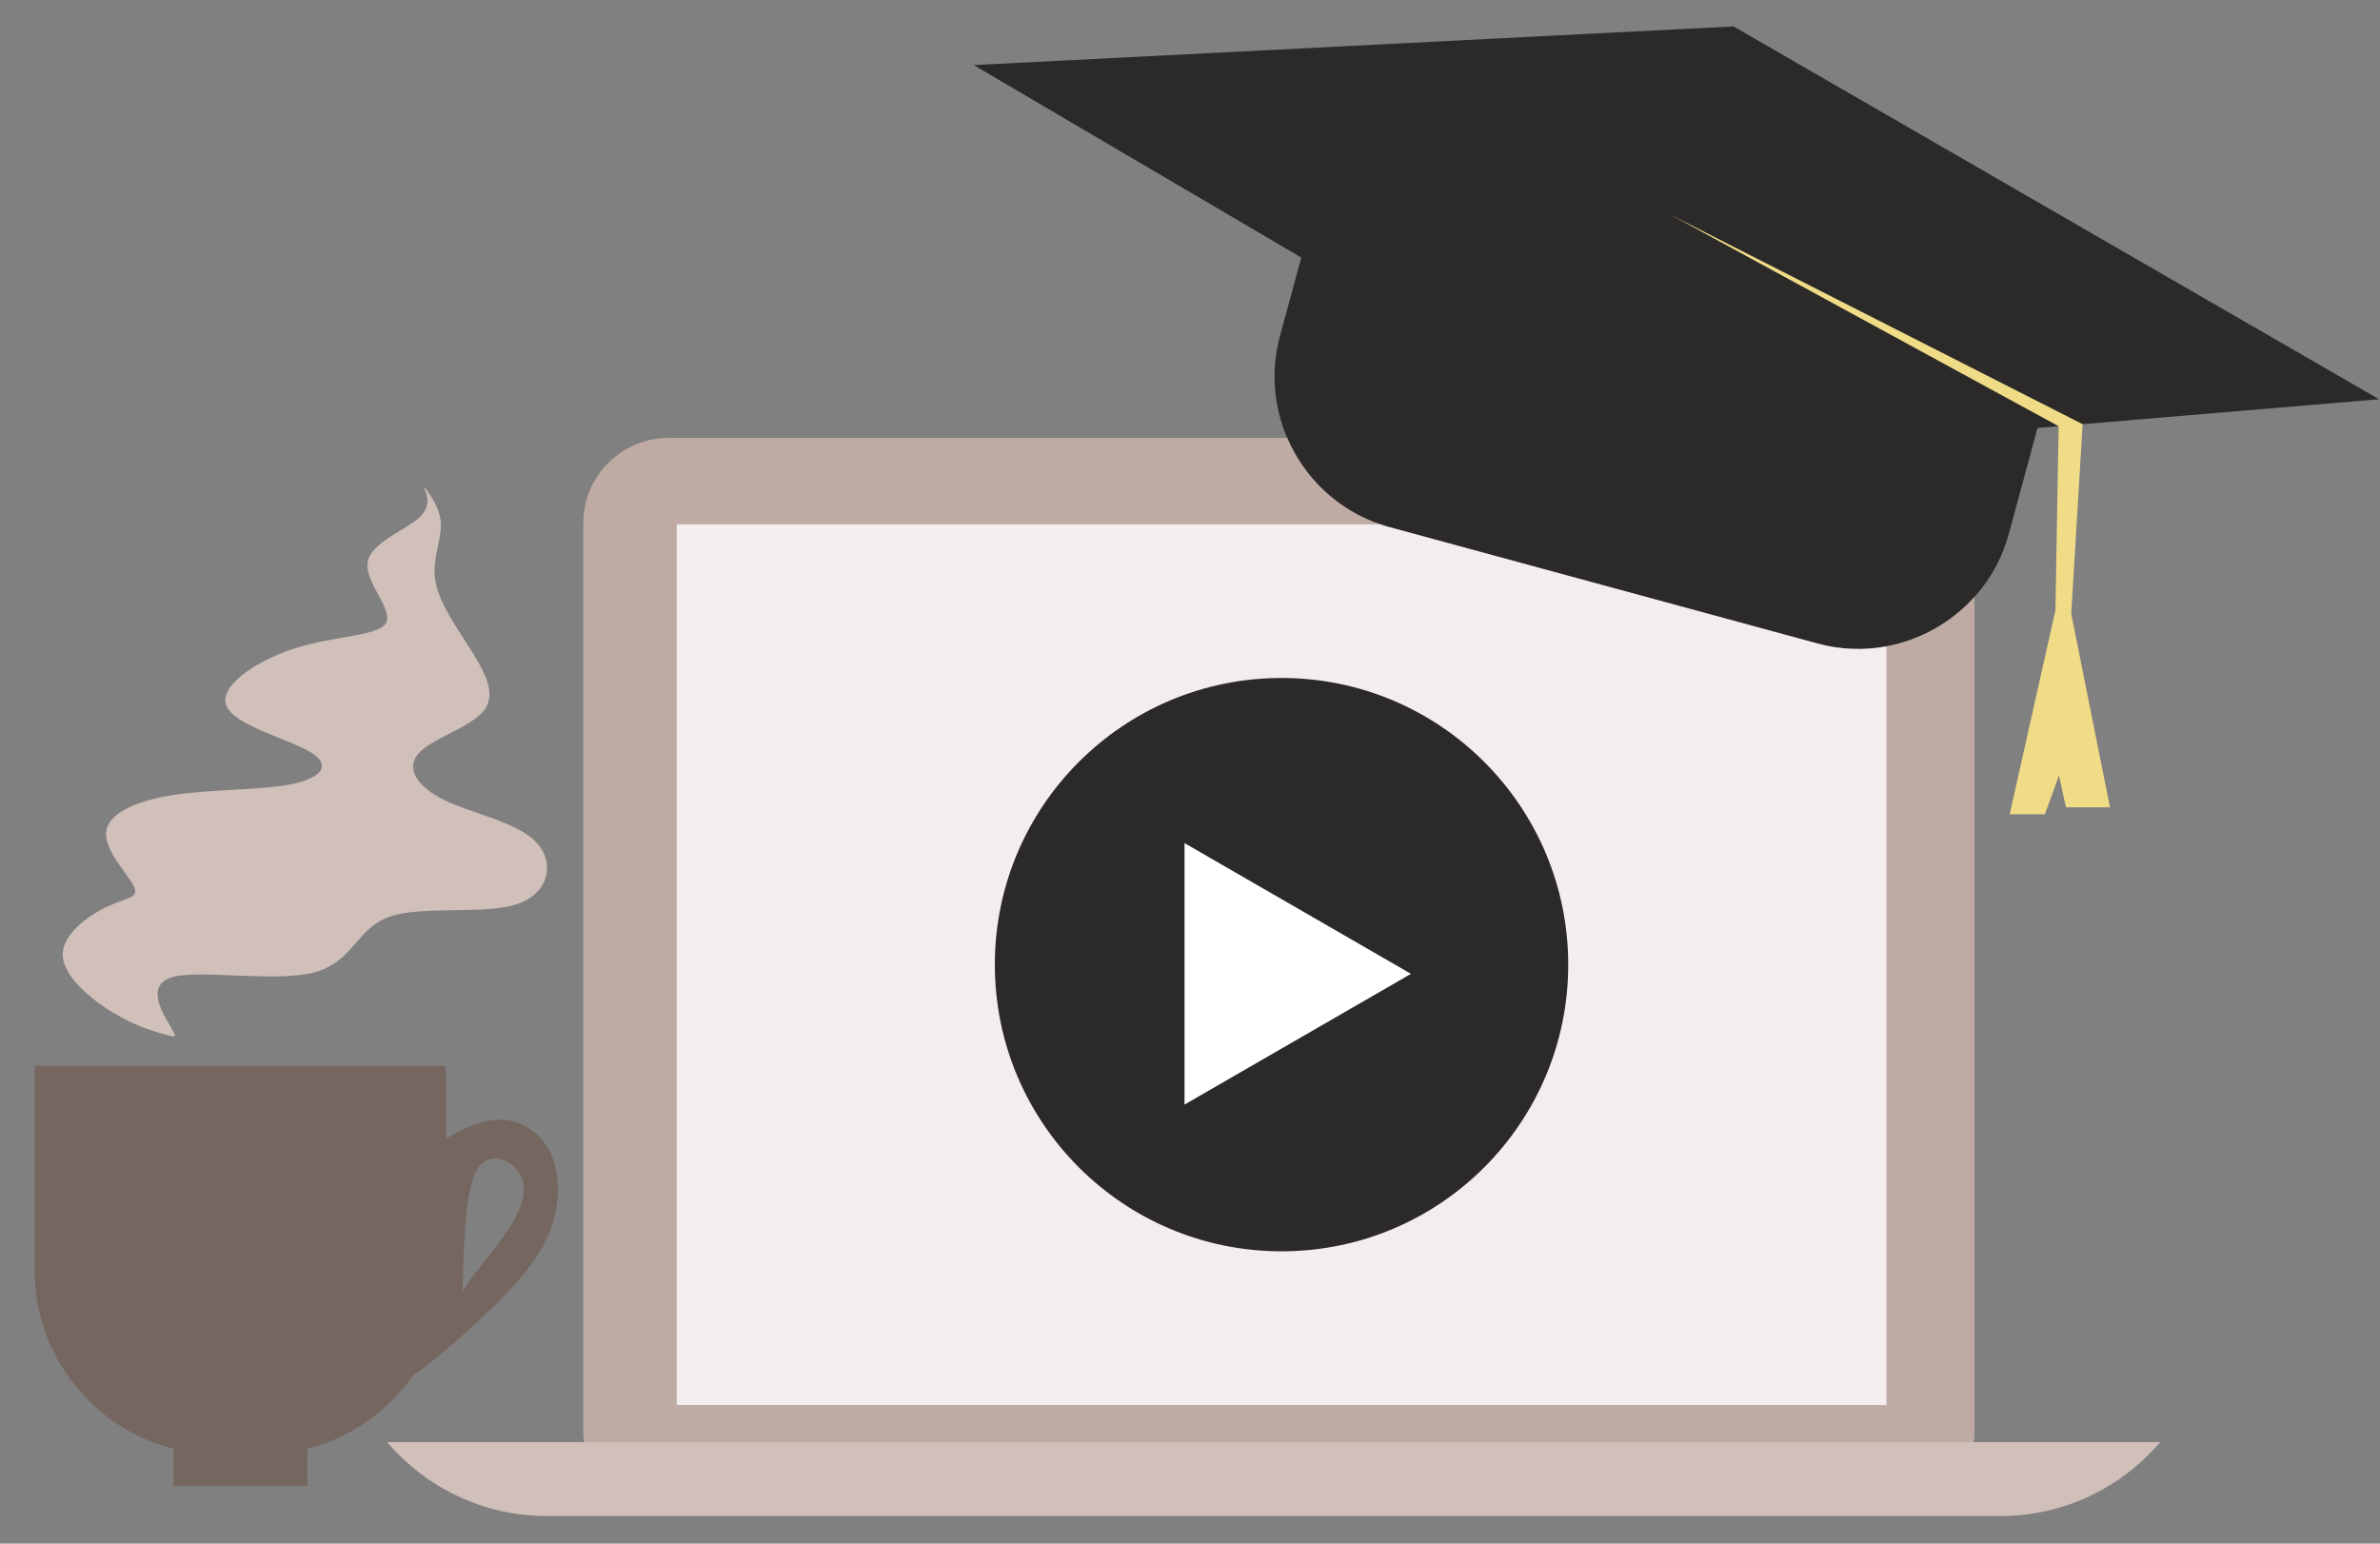
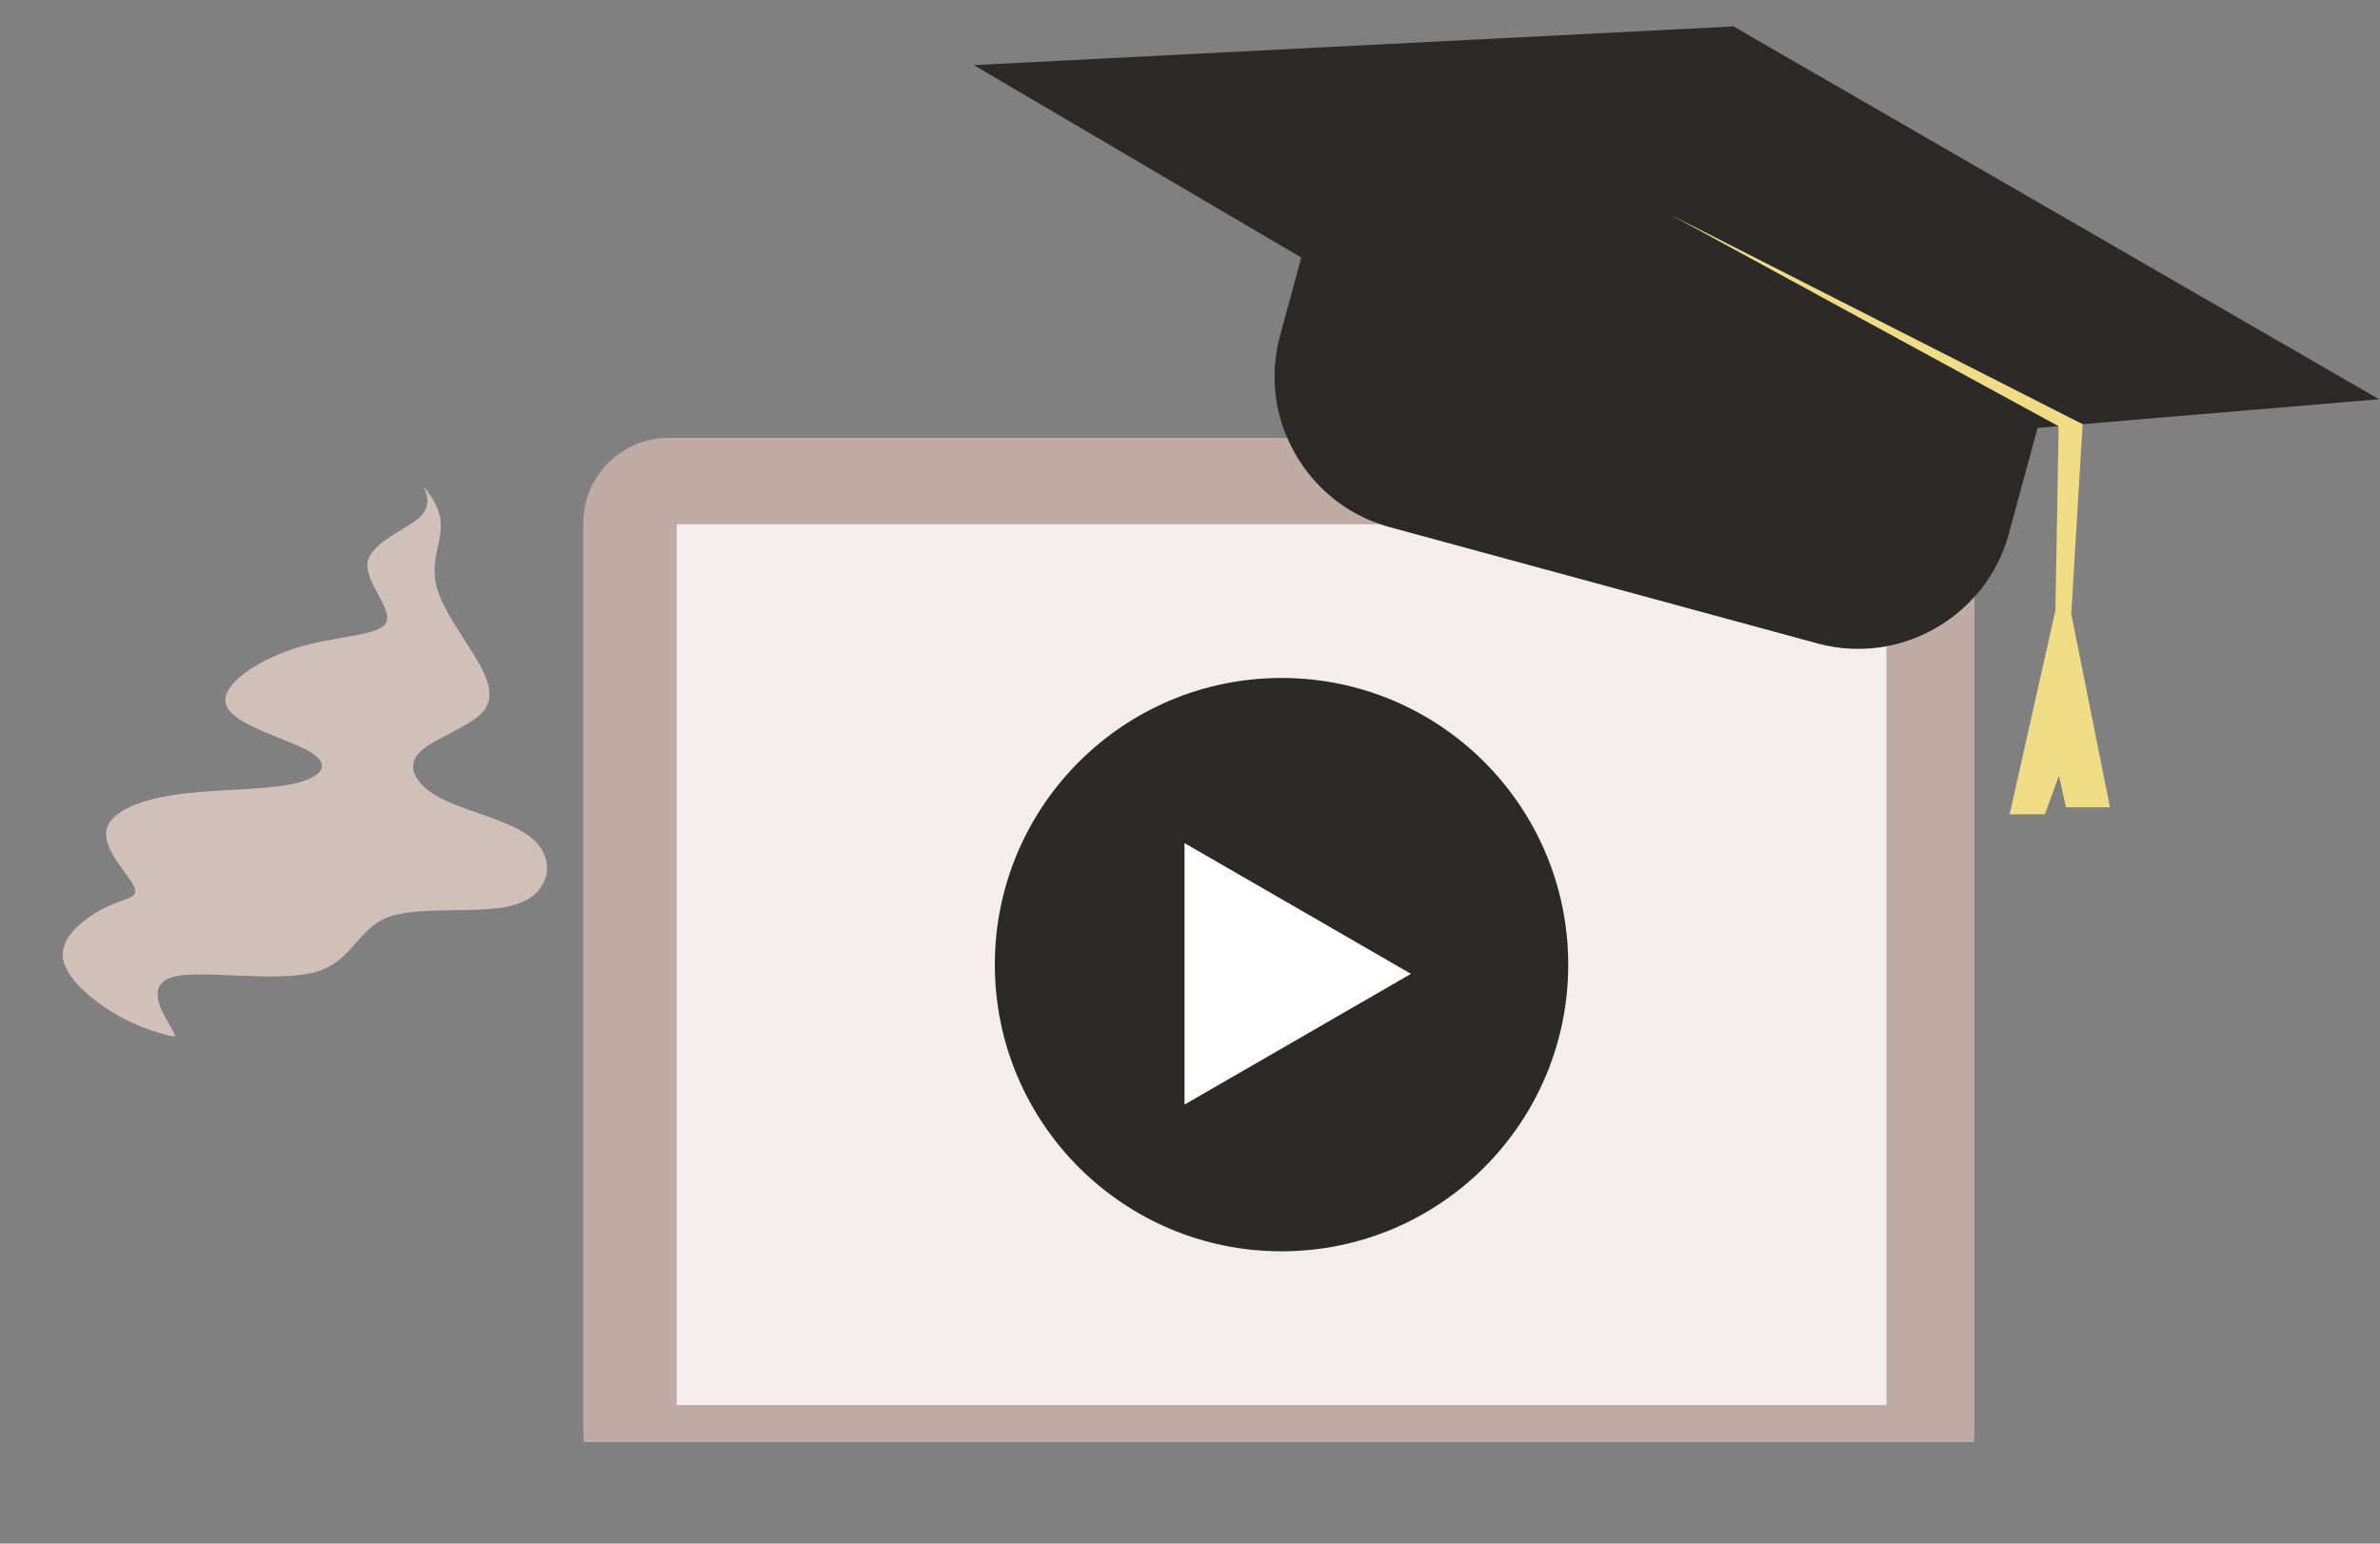
<svg xmlns="http://www.w3.org/2000/svg" width="37" height="24" viewBox="0 0 37 24" fill="none">
  <rect x="0" y="0" width="37" height="24" fill="#808080" stroke="none" />
-   <path fill-rule="evenodd" clip-rule="evenodd" d="M7.417 18.183C7.526 18.001 7.699 17.983 7.845 18.042C7.991 18.102 8.11 18.238 8.137 18.411C8.164 18.584 8.1 18.794 7.95 19.04C7.8 19.286 7.563 19.569 7.422 19.751C7.28 19.933 7.235 20.015 7.212 20.056C7.189 20.098 7.189 20.098 7.194 19.924C7.198 19.751 7.207 19.405 7.235 19.058C7.262 18.712 7.308 18.366 7.417 18.183ZM6.928 16.57C6.933 16.638 6.936 16.707 6.936 16.776V17.699C7.212 17.545 7.487 17.409 7.763 17.409C8.082 17.409 8.401 17.591 8.561 17.933C8.72 18.275 8.72 18.776 8.506 19.241C8.292 19.706 7.864 20.134 7.522 20.457C7.18 20.781 6.925 21 6.705 21.175C6.606 21.254 6.514 21.323 6.431 21.372C6.041 21.935 5.456 22.354 4.776 22.526V23.105H2.698V22.526C1.46 22.212 0.538 21.086 0.538 19.755V16.776C0.538 16.707 0.54 16.638 0.545 16.57H6.928Z" fill="#75665F" />
  <path fill-rule="evenodd" clip-rule="evenodd" d="M1.768 15.75C1.404 15.531 0.984 15.176 0.975 14.852C0.966 14.529 1.367 14.237 1.668 14.096C1.969 13.955 2.169 13.964 2.082 13.781C1.996 13.599 1.622 13.225 1.65 12.938C1.677 12.651 2.105 12.451 2.698 12.36C3.29 12.269 4.047 12.287 4.516 12.196C4.985 12.104 5.168 11.904 4.835 11.699C4.502 11.494 3.655 11.284 3.522 10.979C3.39 10.674 3.974 10.273 4.598 10.076C5.222 9.881 5.888 9.89 6.002 9.685C6.115 9.48 5.678 9.06 5.714 8.755C5.751 8.45 6.261 8.258 6.485 8.076C6.708 7.894 6.644 7.72 6.612 7.634C6.58 7.547 6.58 7.547 6.649 7.643C6.717 7.739 6.854 7.93 6.854 8.172C6.854 8.413 6.717 8.705 6.767 9.024C6.817 9.343 7.054 9.689 7.282 10.045C7.51 10.4 7.729 10.765 7.533 11.034C7.337 11.302 6.726 11.476 6.512 11.708C6.298 11.94 6.48 12.232 6.913 12.442C7.346 12.651 8.029 12.779 8.33 13.089C8.631 13.399 8.549 13.891 8.029 14.059C7.51 14.228 6.553 14.073 6.047 14.255C5.541 14.438 5.487 14.957 4.89 15.117C4.293 15.276 3.153 15.076 2.707 15.185C2.26 15.294 2.506 15.714 2.629 15.923C2.752 16.133 2.752 16.133 2.597 16.092C2.443 16.051 2.133 15.969 1.768 15.75Z" fill="#D1C0BA" />
-   <path fill-rule="evenodd" clip-rule="evenodd" d="M20.23 4.004L15.138 1.012L26.95 0.411L36.985 6.207L31.676 6.654L31.228 8.304C30.878 9.589 29.54 10.355 28.255 10.005L21.601 8.196C20.315 7.846 19.549 6.508 19.899 5.223L20.23 4.004Z" fill="#2B2A29" />
+   <path fill-rule="evenodd" clip-rule="evenodd" d="M20.23 4.004L15.138 1.012L26.95 0.411L36.985 6.207L31.676 6.654L31.228 8.304C30.878 9.589 29.54 10.355 28.255 10.005L21.601 8.196C20.315 7.846 19.549 6.508 19.899 5.223Z" fill="#2B2A29" />
  <path fill-rule="evenodd" clip-rule="evenodd" d="M32.004 6.627L25.966 3.336L32.377 6.595L32.2 9.543L32.802 12.551H32.118L32.009 12.059L31.79 12.66H31.243L31.954 9.489L32.004 6.627Z" fill="#F0DB87" />
  <path fill-rule="evenodd" clip-rule="evenodd" d="M22.691 15.141L20.364 13.797L18.037 12.454V15.141V17.828L20.364 16.485L22.691 15.141Z" fill="white" />
  <path fill-rule="evenodd" clip-rule="evenodd" d="M10.518 21.847V8.149H21.448C20.783 7.92 20.273 7.42 20.011 6.809H10.389C9.663 6.809 9.068 7.404 9.068 8.13V22.249C9.068 22.307 9.072 22.365 9.08 22.422H30.685C30.692 22.365 30.696 22.307 30.696 22.249V9.28C30.338 9.679 29.855 9.95 29.329 10.049V21.847H10.518Z" fill="#BFABA4" />
-   <path fill-rule="evenodd" clip-rule="evenodd" d="M29.375 23.57H31.106C32.095 23.57 32.984 23.123 33.582 22.422H30.685H9.08H6.019C6.617 23.123 7.506 23.57 8.494 23.57H10.389H29.375Z" fill="#D1C0BA" />
  <path fill-rule="evenodd" clip-rule="evenodd" d="M18.037 17.828V15.141V12.454L20.364 13.797L22.691 15.141L20.364 16.485L18.037 17.828ZM19.923 19.455C22.385 19.455 24.38 17.459 24.38 14.998C24.38 12.537 22.385 10.541 19.923 10.541C17.462 10.541 15.466 12.537 15.466 14.998C15.466 17.459 17.462 19.455 19.923 19.455Z" fill="#2B2A29" stroke="#2B2A29" stroke-width="0.756" stroke-miterlimit="22.926" />
  <path fill-rule="evenodd" clip-rule="evenodd" d="M19.923 19.455C17.462 19.455 15.466 17.459 15.466 14.998C15.466 12.537 17.462 10.541 19.923 10.541C22.385 10.541 24.38 12.537 24.38 14.998C24.38 17.459 22.385 19.455 19.923 19.455ZM10.518 8.149V21.847H29.329V10.049C28.982 10.114 28.616 10.104 28.255 10.005L21.601 8.196C21.549 8.182 21.498 8.166 21.448 8.149H10.518Z" fill="#F3EDED" />
</svg>